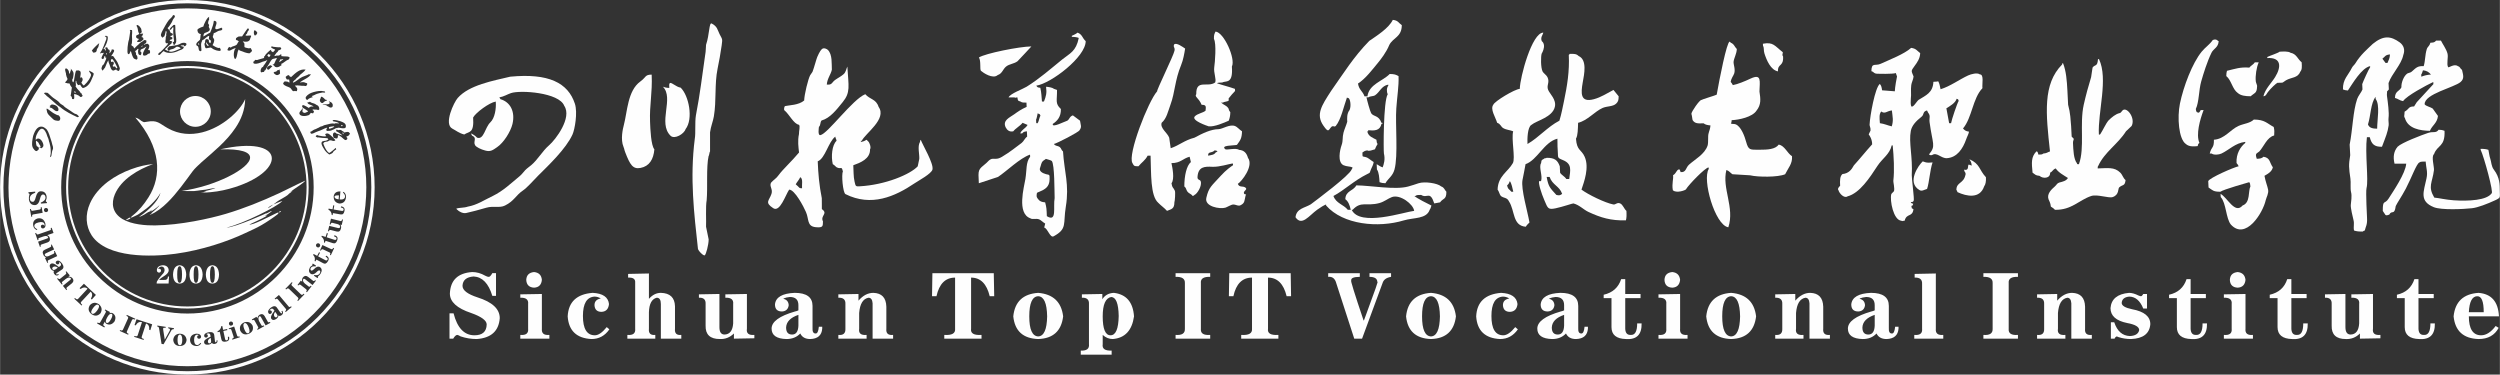
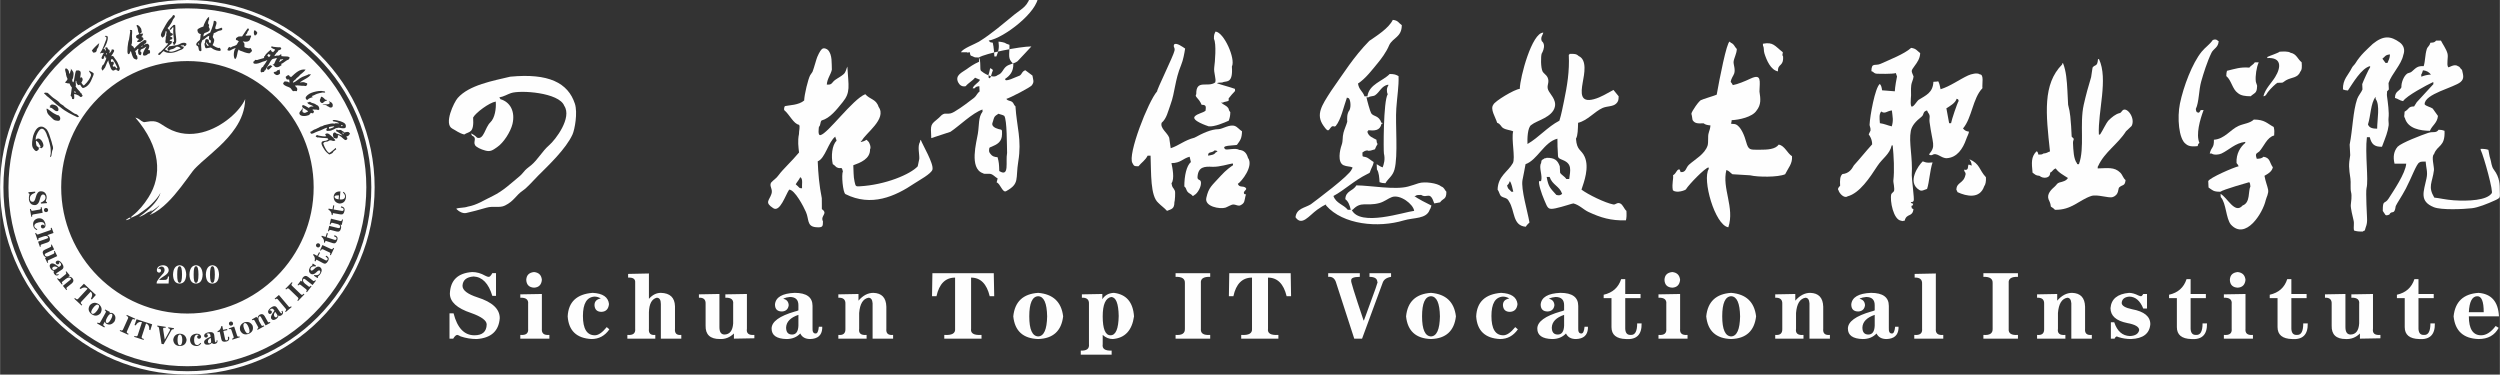
<svg xmlns="http://www.w3.org/2000/svg" xml:space="preserve" width="400mm" height="59.935mm" version="1.1" style="shape-rendering:geometricPrecision; text-rendering:geometricPrecision; image-rendering:optimizeQuality; fill-rule:evenodd; clip-rule:evenodd" viewBox="0 0 40000 5994">
  <rect x="0" y="0" width="40000" height="5994" fill="#333333" stroke="none" />
  <defs>
    <style type="text/css">
   
    .fil0 {fill:#FEFEFE}
    .fil1 {fill:#FEFEFE;fill-rule:nonzero}
   
  </style>
  </defs>
  <g id="图层_x0020_1">
    <g id="_2310962734848">
      <g>
-         <path class="fil0" d="M11296 717c-5,34 -1,99 -14,162 -52,352 -79,610 -148,966 -19,112 -2,284 -18,375 -81,630 -11,1198 51,1766 12,32 74,101 107,101 23,-17 62,-166 64,-255 -14,-68 -28,-136 -42,-204 5,-88 -9,-325 10,-424 18,-203 -9,-529 31,-708 10,-5 13,-67 23,-73 0,-102 0,-204 0,-305 12,-95 48,-177 61,-255 43,-254 9,-515 59,-761 24,-118 49,-251 66,-375 14,-111 13,-91 -34,-182 -34,-67 -33,-121 -126,-169 -42,-22 -34,176 -90,341zm-1054 589c-201,147 -205,480 -261,693 -16,60 -57,231 -5,353 14,33 11,46 28,88 75,194 120,271 244,247 141,-27 208,-138 221,-298 -53,-58 -65,-321 -69,-441 -10,-275 39,-455 26,-754 -110,0 -85,40 -184,112zm466 101c-44,-1 -75,-9 -102,-19 182,184 -86,580 122,784 65,64 219,-32 240,-105 127,-163 54,-537 -79,-665 -71,-8 -158,-100 -175,-69 -13,20 -5,34 -6,74z" />
        <path class="fil0" d="M19289 1771c-41,36 -132,46 -173,92 -58,66 201,151 221,158 91,13 255,-60 323,-90 15,-45 24,-72 25,-136 -31,-33 -19,-50 -35,-68 -31,-42 -76,-50 -113,-85 10,0 20,0 31,0 20,-18 71,-13 92,-34 -1,-11 -1,-22 -2,-33 29,-39 70,-85 103,-119 0,-12 -1,-23 -2,-34 -79,-29 -206,-61 -286,-89 13,-19 81,-4 97,-19 60,-20 160,19 140,-249 63,-123 -127,-549 -262,-560 -18,41 -27,48 -25,119 42,70 16,383 5,451 -13,91 38,194 14,245 -119,86 -307,-59 -302,187 -33,44 39,55 86,170 68,0 73,19 63,94zm-880 720c11,286 -5,643 123,754 43,45 98,82 140,129 70,-28 118,-31 118,-136 8,-15 19,-167 7,-187 -24,-56 -42,-37 -53,-119 53,-69 13,-255 -1,-322 149,0 182,-75 291,-102 7,28 14,57 20,85 -70,59 -105,221 -105,390 35,27 24,49 51,85 23,30 59,33 82,68 28,-11 14,-1 30,-17 42,-16 126,-147 98,-221 -10,-26 -54,-15 -50,-67 11,-162 108,-169 239,-162 111,5 269,-47 320,-53 13,-1 8,18 9,28 -31,19 -116,81 -191,164 -155,171 -197,187 -236,358 -32,141 217,183 305,157 24,-7 98,-51 122,-51 47,-1 61,23 110,17 1,-2 58,-20 71,-68 15,-53 18,-110 30,-102 -11,-18 -25,-6 -32,-17 -28,-44 59,-64 24,-97 -45,-38 -100,3 -126,-63 60,-37 259,-286 162,-417 -20,-72 -60,-122 -143,-127 -47,-36 -197,6 -218,-9 -86,-69 133,-57 185,-71 58,-78 78,-108 81,-217 -38,-23 -75,-71 -114,-85 -87,-31 -198,50 -262,51 -120,1 -255,66 -384,136 -161,41 -246,124 -381,169 -8,-56 -16,-113 -24,-169 -30,-80 -149,-151 -121,-238 80,-68 101,-181 141,-289 75,-204 68,-386 171,-636 34,-82 51,-185 64,-263 -43,-28 -135,-97 -175,-68 -22,47 16,46 5,102 -16,81 -287,629 -278,650 -142,158 -478,1018 -395,1149 26,49 26,49 96,51 49,-61 109,-95 147,-170 16,0 32,0 47,0zm1026 -85c33,6 29,3 47,17 -10,0 -20,15 -30,15 -26,42 -68,41 -122,53 -4,-74 55,-34 105,-85z" />
        <path class="fil0" d="M27368 2007c-10,104 -39,98 -37,203 0,46 -1,97 -9,120 -47,138 -197,216 -296,304 -57,51 -44,127 -135,120 -19,-47 -14,-54 -48,-34 -30,33 -33,60 -74,85 11,52 -22,135 -3,238 56,56 209,-1 211,-15 39,-69 309,-349 361,-349 0,5 3,19 3,24 -109,167 98,900 313,934 105,-316 -106,-624 -31,-917 47,15 66,50 97,68 94,6 188,11 282,17 123,30 447,33 561,-17 49,-101 119,-168 110,-288 -78,-51 -116,-167 -212,-187 -56,77 -178,83 -311,83 -148,-1 -173,11 -211,-126 -23,-87 -80,-243 -166,-280 -35,-14 -56,2 -79,-17 13,-18 10,-14 13,-50 116,-5 331,-49 398,-153 77,-97 65,-186 47,-306 5,-169 37,-289 -141,-207 -93,44 -208,91 -285,105 -11,-21 -18,-35 -34,-51 9,-62 42,-95 56,-135 22,-67 -14,-146 -10,-187 6,-60 47,-121 52,-204 -38,-38 -42,-80 -98,-102 -15,-18 1,-1 -17,-17 -47,8 -162,593 -207,849 -30,15 -233,74 -245,85 -30,-2 -160,187 -160,221 11,32 15,94 20,102 37,56 86,54 175,50 26,23 68,30 110,34zm1080 -865c-6,-130 92,-70 82,-238 -19,-32 -8,-21 -4,-68 -131,-102 -152,-168 -319,-136 1,12 1,23 2,34 20,31 7,72 22,119 35,112 102,268 217,289z" />
-         <path class="fil0" d="M15662 920c37,53 11,194 33,213 32,29 189,138 268,68 73,-24 82,-94 134,-136 53,-43 125,-42 183,-85 8,-6 221,-236 222,-237 -184,0 -743,112 -840,177zm761 722c1,23 2,46 3,68 -89,39 -148,82 -199,119 -73,52 -191,97 -136,210 22,43 61,76 121,62 42,-53 107,-83 149,-136 26,11 53,23 80,34 -31,56 -96,75 -118,136 10,0 20,0 31,0 22,-26 31,-28 76,-34 2,28 3,56 4,85 -38,26 -54,75 -88,101 -61,48 -221,168 -286,204 -163,112 -157,-19 -277,116 -137,114 -134,98 -122,325 102,-34 204,-68 307,-101 146,-98 347,-299 512,-357 1,11 1,23 2,34 -71,91 -52,211 -76,356 -21,131 -141,550 79,629 36,25 91,-3 141,17 29,11 64,50 97,67 -11,43 -4,22 -16,64 57,14 93,170 151,140 222,-122 149,-194 195,-475 58,-353 -25,-553 -45,-883 -26,-18 -28,-51 -50,-68 -38,-29 -67,-12 -96,-51 50,-11 397,-189 410,-220 40,-56 19,-78 8,-153 -38,-28 -76,-57 -114,-85 -55,18 -51,60 -89,85 -45,13 -253,123 -232,51 71,-47 132,-113 129,-238 -97,-89 -59,-136 -62,-305 -16,-6 -32,-12 -48,-17 -28,-23 -85,-30 -127,-34 14,103 -1,152 -34,237 -11,0 -21,0 -32,0 -6,-70 -8,-140 -26,-220 -49,-8 -40,-3 -65,-34 240,-38 792,-461 791,-713 -55,-47 -53,-109 -131,-136 -22,22 -64,37 -91,51 0,6 0,11 0,17 49,0 81,5 111,17 -43,216 -142,246 -264,344 -184,149 -366,310 -571,437 -64,39 -262,110 -288,170 32,0 63,0 94,0 25,14 2,2 47,0 11,60 2,49 50,67 23,18 52,17 95,17zm180 170c27,22 29,-1 44,39 -24,37 -33,155 -68,114 -1,-17 -1,-34 -2,-51 12,-20 19,-78 26,-102zm130 730c22,8 77,19 96,34 45,64 41,477 45,594 -27,139 43,393 -125,289 -4,-118 -5,-136 -27,-221 -55,-5 -85,-15 -112,-51 -23,-28 -26,-42 -24,-64 3,-47 4,-38 42,-54 90,-38 163,-77 165,-199 2,-85 -2,-69 -57,-83 -62,-17 -116,-52 -95,-102 16,-40 17,-84 47,-109 12,-13 34,-21 45,-34z" />
+         <path class="fil0" d="M15662 920c37,53 11,194 33,213 32,29 189,138 268,68 73,-24 82,-94 134,-136 53,-43 125,-42 183,-85 8,-6 221,-236 222,-237 -184,0 -743,112 -840,177zc1,23 2,46 3,68 -89,39 -148,82 -199,119 -73,52 -191,97 -136,210 22,43 61,76 121,62 42,-53 107,-83 149,-136 26,11 53,23 80,34 -31,56 -96,75 -118,136 10,0 20,0 31,0 22,-26 31,-28 76,-34 2,28 3,56 4,85 -38,26 -54,75 -88,101 -61,48 -221,168 -286,204 -163,112 -157,-19 -277,116 -137,114 -134,98 -122,325 102,-34 204,-68 307,-101 146,-98 347,-299 512,-357 1,11 1,23 2,34 -71,91 -52,211 -76,356 -21,131 -141,550 79,629 36,25 91,-3 141,17 29,11 64,50 97,67 -11,43 -4,22 -16,64 57,14 93,170 151,140 222,-122 149,-194 195,-475 58,-353 -25,-553 -45,-883 -26,-18 -28,-51 -50,-68 -38,-29 -67,-12 -96,-51 50,-11 397,-189 410,-220 40,-56 19,-78 8,-153 -38,-28 -76,-57 -114,-85 -55,18 -51,60 -89,85 -45,13 -253,123 -232,51 71,-47 132,-113 129,-238 -97,-89 -59,-136 -62,-305 -16,-6 -32,-12 -48,-17 -28,-23 -85,-30 -127,-34 14,103 -1,152 -34,237 -11,0 -21,0 -32,0 -6,-70 -8,-140 -26,-220 -49,-8 -40,-3 -65,-34 240,-38 792,-461 791,-713 -55,-47 -53,-109 -131,-136 -22,22 -64,37 -91,51 0,6 0,11 0,17 49,0 81,5 111,17 -43,216 -142,246 -264,344 -184,149 -366,310 -571,437 -64,39 -262,110 -288,170 32,0 63,0 94,0 25,14 2,2 47,0 11,60 2,49 50,67 23,18 52,17 95,17zm180 170c27,22 29,-1 44,39 -24,37 -33,155 -68,114 -1,-17 -1,-34 -2,-51 12,-20 19,-78 26,-102zm130 730c22,8 77,19 96,34 45,64 41,477 45,594 -27,139 43,393 -125,289 -4,-118 -5,-136 -27,-221 -55,-5 -85,-15 -112,-51 -23,-28 -26,-42 -24,-64 3,-47 4,-38 42,-54 90,-38 163,-77 165,-199 2,-85 -2,-69 -57,-83 -62,-17 -116,-52 -95,-102 16,-40 17,-84 47,-109 12,-13 34,-21 45,-34z" />
        <path class="fil0" d="M35406 640c-50,73 -124,120 -178,187 -149,183 -291,554 -348,832 -45,220 -20,566 95,645 52,47 129,40 189,34 10,-41 4,-29 28,-51 -59,-136 9,-374 67,-526 -15,0 -31,0 -46,0 -21,38 -26,52 -61,34 -15,-19 -11,-15 -18,-51 53,-109 47,-303 87,-442 34,-120 94,-314 164,-458 34,-70 109,-80 115,-187 -20,0 -28,-42 -94,-17zm1070 187c-29,24 -158,64 -198,85 0,6 0,11 0,17 227,-14 226,142 125,305 -57,93 -159,188 -187,306 38,0 50,-37 72,-67 45,-60 133,-141 152,-148 121,-4 60,6 137,-40 88,-51 188,-35 227,-135 31,-35 29,-79 24,-153 -66,-52 -81,-135 -179,-153 -34,-26 -117,-19 -173,-17zm-397 170c-23,37 -63,51 -89,85 -143,-12 -229,20 -357,51 -7,27 -11,40 -11,84 83,68 96,210 185,272 49,42 121,51 206,51 53,-52 99,-42 101,-153 7,-20 -16,-54 -20,-85 -10,-85 11,-227 47,-305 -20,0 -41,0 -62,0zm-655 1239c2,143 -39,103 -67,221 10,0 21,0 31,0 36,27 115,19 156,0 122,-57 220,-168 381,-187 0,6 1,11 1,17 -75,59 -149,171 -140,322 16,16 23,30 34,51 -82,18 -465,185 -487,238 1,34 3,68 5,102 64,43 75,69 190,68 38,-34 460,-153 461,-153 15,20 14,28 19,68 -39,73 3,259 -125,305 -124,146 -245,-131 -353,-186 1,17 2,34 3,51 89,98 82,344 163,441 234,254 510,-181 557,-391 10,-45 50,-108 38,-169 -8,-48 -43,-132 -58,-221 54,-32 117,-63 134,-136 -56,-76 -39,-151 -149,-169 -27,26 -56,31 -108,33 -33,-92 0,-82 41,-118 71,-77 123,-228 237,-255 3,-68 6,-74 -7,-136 -109,-58 -142,-118 -318,-119 -64,61 -157,63 -245,102 -133,60 -223,209 -394,221z" />
        <path class="fil0" d="M32803 2763c46,-22 38,-49 90,-68 21,33 54,61 90,86 36,25 74,47 105,67 -27,46 -80,58 -135,72 -41,11 -43,36 -74,63 -60,51 -130,122 -102,204 12,34 31,53 38,119 23,14 47,30 65,51 268,6 385,-156 581,-221 98,-32 278,40 344,17 104,-36 82,-133 102,-153 53,-51 93,-16 103,-119 -40,-31 -48,-83 -84,-118 -95,-96 -207,-71 -362,-68 -1,-7 1,-39 8,-39 103,-225 316,-350 445,-555 30,-29 60,-57 90,-85 64,-121 -68,-303 -138,-255 -21,14 -27,43 -54,49 -60,12 -127,66 -182,122 -27,28 -90,158 -126,213 -11,16 -19,7 -24,7 -18,-364 153,-888 2,-1206 -6,0 -11,0 -16,0 -9,130 -50,80 -87,136 -8,51 -15,102 -23,153 -41,132 -85,294 -118,441 -69,307 19,691 -77,951 -19,0 -31,5 -32,-15 -53,-66 -58,-210 -63,-325 -2,-32 15,-53 12,-67l-33 -34c-3,-57 -6,-114 -9,-170 -8,-93 -11,-206 -48,-340 -4,-73 -7,-147 -11,-220 -9,-174 -21,-317 -69,-442 -6,0 -11,0 -16,0 0,6 1,12 1,17 -314,316 -261,788 -195,1392 -47,15 -44,28 -107,34 -19,17 -38,16 -78,17 -14,-54 -18,-49 -33,-51 -85,90 -77,178 -61,340 44,28 41,44 112,51 52,48 174,44 169,-51z" />
        <path class="fil0" d="M8199 1982c46,-200 -38,-351 -194,-395 0,-11 -15,-18 -15,-29 70,-12 127,-49 184,-68 149,-52 772,-10 853,203 128,191 -138,541 -242,631 -113,98 -177,227 -288,320 -34,29 -61,45 -93,77 -26,27 -56,69 -85,93 -143,118 -269,241 -436,322 -149,71 -250,143 -398,170 -67,23 -132,13 -187,33 5,0 13,18 18,18 26,27 88,63 143,51 85,-19 191,-46 324,-85 110,-32 208,9 295,-34 148,-73 172,-162 284,-238 76,-52 156,-148 246,-239 171,-170 447,-431 551,-660 36,-79 85,-349 38,-493 -110,-334 -420,-491 -1035,-432 -274,66 -656,132 -840,341 -60,68 -227,417 -86,490 60,31 109,74 191,94 78,-54 159,-10 142,-272 41,-77 259,-239 362,-255 9,114 -15,265 -87,333 -87,83 -102,282 -212,245 -24,-27 -62,-54 -97,-68 1,11 14,22 15,34 89,38 16,90 49,152 17,33 94,69 165,88 83,23 120,-7 188,-54 104,-70 216,-245 247,-373z" />
        <path class="fil0" d="M31512 2548c21,38 29,38 37,102 -16,-6 -32,-12 -48,-17 -23,15 7,91 -58,85 -16,-18 -15,17 -15,17 23,27 28,50 19,67 -30,139 -144,110 -144,238 16,19 6,3 17,34 150,70 358,110 427,-91 25,-35 32,-83 29,-147 -111,-117 -93,-214 -264,-288zm-747 34c-69,62 -259,336 -55,458 39,27 77,-4 124,-17 36,-107 45,-300 88,-424 -87,7 -91,7 -157,-17zm-447 -1121c-68,-5 -136,-11 -204,-16 -6,-48 -13,-76 -36,-102 -77,59 -158,514 -164,653 -2,17 21,54 15,94 -2,8 -29,52 -28,67 11,2 56,77 54,153 -103,113 -189,223 -292,336 -37,70 -86,130 -183,139 -41,35 -42,101 -37,187 -21,22 -47,51 -28,68 17,63 97,137 146,102 195,-52 355,-297 480,-489 78,-119 194,-183 227,-326 6,0 11,0 16,0 17,173 30,398 10,568 -2,17 24,121 11,162 -2,9 -41,38 -44,51 -25,100 34,415 162,424 20,11 5,2 52,0 32,-127 126,-51 141,-186 -41,-22 -19,2 -33,-51 38,-20 12,8 29,-34 0,0 -60,-17 -30,-28 19,0 30,-3 38,-22 13,-26 -34,-359 -31,-409 17,-290 -51,-527 -15,-708 17,-85 80,-154 170,-225 47,-36 15,-83 89,-102 6,11 12,23 17,34 45,57 15,79 24,153 48,358 105,377 -7,514 -2,12 29,21 49,12 77,-50 143,57 236,51 161,-11 254,-149 308,-303 13,-40 39,-82 45,-121 -51,-8 -68,-20 -96,-51 146,-175 154,-482 311,-645 -9,-66 29,-221 -42,-221 -41,-31 -139,-5 -187,17 -143,66 -285,173 -441,221 -12,-56 -16,-88 -38,-128 -23,10 -41,4 -77,9 -7,176 -124,218 -235,288 -30,19 -92,138 -120,102 -9,-18 -10,-83 -6,-119 10,-73 -4,-139 7,-220 6,-44 31,-82 37,-136 -38,-95 -45,-84 15,-167 42,-58 87,-117 91,-207 -52,-38 -63,-73 -145,-84 -107,98 -347,190 -486,254 -90,42 -148,-29 -150,119 49,14 28,35 92,41 1,1 253,7 299,-11 1,11 18,44 19,55 -3,6 -35,181 -35,237zm-47 306c11,108 28,155 -2,255 -66,-15 -117,-41 -190,-51 -7,-93 -13,-142 21,-187 63,45 87,-8 171,-17zm1036 -187c41,20 12,-8 33,34 -25,39 -114,305 -122,357 -11,0 -21,0 -31,0 -15,-79 -29,-159 -44,-238 51,-32 146,-85 164,-153z" />
        <path class="fil0" d="M21799 2440c32,-19 27,-25 77,-34 30,19 77,-5 123,-17 13,-36 26,-57 43,-85 -15,-20 -14,-28 -19,-68 -56,-32 -130,-51 -147,-135 5,0 10,0 15,0 0,-6 0,-12 -1,-17 103,9 190,8 214,-102 7,-7 25,4 14,-17 -5,0 -10,0 -15,0 -43,-124 -126,-95 -164,-153 -16,-24 -69,-215 -75,-254 10,0 21,0 31,0 25,-22 78,-14 107,-34 76,-52 101,-150 210,-170 1,6 1,11 1,17 -27,29 -30,99 -9,136 -72,111 -69,916 -61,950 23,96 -2,170 -20,221 -43,-13 -59,-32 -96,-51 2,28 3,56 4,85 32,42 38,134 42,203 27,11 50,16 94,17 42,-77 115,-110 145,-220 60,-217 11,-728 29,-978 14,-200 42,-356 36,-516 -43,-24 -68,-34 -142,-34 -109,114 -330,162 -356,357 -16,0 -32,0 -47,0 -29,-85 -88,-101 -104,-204 123,-80 232,-226 326,-340 36,-44 128,-161 175,-278 63,-121 198,-124 200,-316 -55,-38 -57,-76 -144,-85 -66,135 -254,252 -376,336 -252,256 -418,528 -612,802 -151,234 -247,375 -123,554 89,129 80,64 134,15 37,-18 32,14 64,-9 86,-105 128,-315 180,-458 5,3 9,13 14,11 34,-12 59,121 27,192 -45,55 -40,137 -37,187 -13,49 -47,123 -60,175 -21,78 -4,124 -30,198 -29,80 -70,277 31,323 50,22 101,17 143,34 -9,31 -1,15 -14,34 -35,97 -559,486 -653,557 -98,60 -229,65 -245,207 101,149 215,-25 348,-121 55,-40 109,-72 141,-83 0,6 1,11 1,17 270,307 832,362 1245,237 158,-47 360,-19 412,-169 10,-12 17,-29 28,-68 -55,-26 -231,-115 -273,-153 5,0 11,0 16,0 20,-18 50,-17 93,-17 96,63 141,-75 209,136 31,-6 62,-11 93,-17 47,-69 103,-40 101,-170 -35,-36 -29,-64 -83,-85 -58,-52 -263,-83 -361,-51 -45,15 -117,39 -169,53 -212,57 -596,-17 -828,-19 -50,93 -171,84 -176,221 49,37 70,95 87,170 -16,0 -32,0 -47,0 -69,-86 -188,-101 -230,-221 171,-91 330,-246 536,-348 67,-33 36,-17 67,-84 13,-29 36,-70 41,-111 -63,-38 -84,-70 -135,-81 -57,-12 -41,-1 -45,-72zm828 934c-152,15 -867,261 -1000,-17 5,0 11,0 16,0 133,-145 221,-53 424,-107 84,-22 142,-75 205,-97 131,-46 340,112 355,221z" />
        <path class="fil0" d="M24317 1422c-81,4 -404,198 -424,254 -53,70 34,198 62,289 57,19 57,61 97,85 49,29 114,31 159,51 -32,125 38,431 -5,509 -79,141 -238,205 -244,424 22,27 30,76 52,102 49,38 99,21 129,85 99,149 54,391 270,407 15,-26 38,-48 59,-68 -31,-178 -138,-534 -112,-679 14,-80 37,-174 49,-254 191,-67 295,-354 510,-408 3,56 -1,114 4,167 13,142 -19,133 85,176 148,61 118,160 100,302 -16,0 -31,0 -47,0 -24,-41 -81,-66 -99,-101 -1,-34 -3,-68 -5,-102 -35,-98 -83,-137 -210,-136 -20,17 -19,-7 -45,17 -38,23 -36,11 -44,68 -42,65 29,204 -1,288 -10,0 -21,0 -31,0 -13,39 35,193 85,308 55,129 57,152 179,127 118,-25 279,-82 285,-78 97,25 159,98 240,136 198,92 358,141 600,135 11,-37 12,-92 8,-152 -37,-30 -55,-99 -100,-119 -48,-22 -74,23 -108,17 -135,-26 -409,-161 -511,-238 41,-123 128,-352 51,-526 -52,-118 -126,-95 -139,-289 31,-53 30,-155 34,-254 152,-37 261,-179 393,-238 72,-31 162,-19 215,-68 32,-32 40,-51 41,-118 -28,-34 -55,-68 -83,-102 -104,53 -193,116 -316,149 -218,57 -206,-99 -176,-268 24,-135 74,-362 -66,-424 -34,-35 -74,-36 -142,-34 -13,18 1,1 -15,17 13,263 -26,494 -78,745 -21,98 -39,199 -72,307 -194,101 -329,269 -511,373 -4,-77 0,-270 62,-305 87,-73 335,-119 376,-289 28,-116 -82,-209 -107,-271 -31,-75 30,-119 -11,-204 -16,-34 -62,-61 -77,-89 -33,-62 -30,-246 -16,-288 -17,28 91,-128 2,-200 -26,-62 17,-97 24,-136 -181,0 -372,711 -376,900zm-159 1476c28,37 43,119 55,170 -10,0 -21,0 -31,0 -33,-45 -52,-30 -68,-102 25,-20 31,-35 44,-68zm837 204c-31,25 -50,28 -93,17 -101,-112 -127,-129 -155,-288 16,0 32,0 47,0 47,134 156,142 201,271z" />
        <path class="fil0" d="M37967 701c-89,86 -195,173 -280,313 -16,26 -46,47 -59,78 -53,109 -145,177 -139,339 26,10 38,14 79,17 75,-111 217,-359 355,-390 0,5 0,11 1,17 -21,25 -117,238 -127,271 2,28 3,57 4,85 -16,44 -68,102 -85,153 -68,199 -71,481 -120,730 3,56 6,113 9,169 -27,156 -22,203 3,374 10,64 -5,157 11,220 15,53 0,159 -5,204 -4,44 32,196 43,238 17,65 -4,108 9,169 36,14 86,18 141,17 17,-15 2,-6 31,-17 17,-72 42,-88 36,-203 0,0 -23,-421 -8,-475 35,-132 -27,-560 6,-815 11,0 36,0 46,0 25,104 69,157 195,153 62,-165 92,-231 107,-343 4,-32 -7,-76 -2,-116 12,-88 -11,-252 -25,-354 -4,-28 4,-55 0,-70l30 -34c-2,-34 -4,-68 -5,-102 51,-149 205,-294 236,-448 33,-88 4,-158 -57,-203 -142,-102 -257,-117 -430,23zm69 1358c-52,-1 -124,-3 -147,-68 46,-144 41,-334 121,-441 1,11 1,22 2,34 73,95 24,331 24,475zm205 -1188c-3,65 -21,89 -40,136 -10,0 -21,0 -31,0 -17,-23 -34,-46 -50,-68 46,-34 42,-61 121,-68zm260 1748c-11,155 -208,442 -283,560 -62,97 -93,6 -92,196 47,60 29,87 104,59 41,-80 82,20 103,-136 24,-53 93,-150 162,-280 93,-178 169,-396 216,-418 19,-17 61,-14 101,-15 7,108 37,163 13,272 -45,211 -118,362 117,458 121,49 474,32 610,17 95,-10 249,-71 367,-125 101,-47 79,-46 79,-159 0,-90 1,-208 -94,-332 -44,-57 -40,-128 -59,-180 -13,-35 -18,-86 -29,-138 -32,-12 -73,-17 -125,-16 0,5 0,11 1,16 50,98 214,696 175,696 -77,111 -364,127 -607,111 -127,-9 -238,-37 -310,-43 -107,-181 -31,-235 -5,-441 4,-56 -46,-220 1,-255 54,-152 179,-110 168,-373 -27,-11 -50,-16 -94,-17 -45,61 -85,23 -169,51 -100,33 -425,157 -488,221 -58,69 -77,156 -49,271 62,0 125,0 187,0zm478 -1969c-25,29 -39,31 -92,34 -11,52 -45,62 -57,102 -30,98 -22,181 -49,272 -101,-5 -122,27 -193,89 -20,18 -58,20 -72,31 -55,40 -96,145 -92,219 -33,68 -102,57 -103,170 48,12 75,42 130,51 55,-85 375,-256 483,-306 1,11 2,23 2,34 -89,96 -177,193 -266,289 -15,22 -29,45 -43,68 -96,0 -74,40 -152,84 -1,65 -16,76 5,102 48,171 249,202 400,204 38,-91 117,-122 129,-238 -28,-39 -56,-79 -84,-118 -28,-22 -111,-39 -129,-68 -8,-166 476,-270 575,-357 66,-57 39,-117 23,-194 -34,-22 -23,-46 -67,-60 -57,-44 -147,31 -155,17 -30,-53 7,-159 -11,-221 -20,-71 -73,-142 -104,-204 -26,0 -52,0 -78,0zm-210 475c54,5 93,25 128,68 -59,3 -110,16 -154,34 -1,-11 -1,-22 -2,-34 13,-16 20,-46 28,-68z" />
        <path class="fil0" d="M12866 1608c-88,76 -241,74 -303,89 -18,5 -20,49 -17,64 88,74 149,220 238,236 21,28 -3,97 -1,148 -24,111 -8,211 1,295 -118,142 -261,271 -324,359 -45,63 -78,72 -125,125 -29,59 33,101 8,178 -37,110 -114,136 28,229 108,71 197,-213 255,-297 89,0 232,273 268,357 52,117 13,229 156,244 125,12 113,-20 117,-92 -48,-94 88,-123 -18,-197 3,-62 -3,-114 -1,-176 -41,-201 -58,-399 -65,-589 119,-44 170,-312 281,-395 1,22 19,45 20,67 -72,65 -90,251 -60,374 25,11 47,42 64,51 73,36 76,-31 98,68 -26,40 -1,339 41,360 413,206 790,40 1107,-174 62,-42 270,-153 285,-220 22,-96 -160,-396 -187,-475 -14,18 -5,2 -13,34 -43,71 -6,198 -11,271 -2,23 -21,87 -25,119 -118,128 -518,298 -932,320 -64,4 -62,-4 -79,-77 -19,-82 -14,-170 -20,-260 111,-40 272,-101 268,-255 22,-34 -13,-110 -22,-119 -12,-15 -20,-18 -33,-34 -33,17 -42,27 -91,34 -1,-5 -1,-11 -1,-17 5,0 10,0 15,0 52,-117 408,-349 269,-543 -40,-128 -141,-118 -213,-203 -202,80 -603,636 -719,655 -44,7 -25,-111 -23,-132 31,-28 16,-71 42,-102 137,-38 239,-172 336,-291 132,-160 95,-255 77,-572 -16,29 -22,87 -57,119 -44,40 -95,63 -140,96 -49,36 -47,74 -109,74 -8,0 -15,0 -23,0 7,-99 63,-158 81,-238 -5,-100 10,-240 -62,-316 -16,-17 -68,-43 -98,-14 -38,37 -65,108 -73,124 -12,25 -52,176 -77,240 -2,4 -36,52 -36,52 -34,60 -95,314 -97,406zm-63 1227c49,24 23,122 29,178 -54,0 -36,-11 -101,-64 19,-36 55,-73 72,-114z" />
        <path class="fil1" d="M7191 5419l0 -405 65 0c60,234 171,351 334,351 127,0 193,-57 196,-173 0,-63 -83,-125 -250,-184 -226,-75 -339,-179 -339,-310 8,-214 127,-329 357,-345 72,0 141,20 209,59 23,12 41,18 53,18 16,4 36,-16 60,-59l59 0 0 363 -59 0c-60,-199 -159,-302 -298,-310 -115,8 -175,58 -179,149 0,72 80,133 239,185 238,75 357,186 357,333 -16,207 -139,318 -369,334 -88,0 -173,-14 -256,-42 -28,-16 -46,-24 -54,-24 -20,0 -42,20 -66,60l-59 0zm1598 0l-465 0 0 -60c91,8 133,-25 125,-101l0 -393c8,-71 -34,-105 -125,-101l0 -54 345 -6 0 554c-7,76 32,109 120,101l0 60zm-370 -941c4,-76 46,-117 125,-125 76,8 118,49 125,125 -7,79 -49,121 -125,125 -79,-4 -121,-46 -125,-125zm1288 756l42 36c-71,103 -167,155 -286,155 -238,-12 -365,-133 -381,-363 12,-231 145,-356 399,-376 163,8 250,68 262,179 -8,79 -47,121 -119,125 -71,0 -109,-36 -113,-107 0,-60 34,-95 101,-107 -32,-20 -65,-30 -101,-30 -123,8 -185,111 -185,310 0,206 64,309 191,309 55,0 119,-43 190,-131zm866 185l0 -554c0,-67 -22,-101 -66,-101 -79,20 -121,97 -125,232l0 262c-8,76 26,109 102,101l0 60 -447 0 0 -60c91,8 133,-25 125,-101l0 -738c4,-56 -34,-82 -113,-78l0 -59 333 -7 0 406c56,-64 119,-96 191,-96 147,4 222,76 226,215l0 357c-8,76 26,109 101,101l0 60 -327 0zm937 -715l0 530c0,80 27,119 83,119 83,-3 129,-63 137,-178l0 -310c8,-71 -34,-105 -125,-101l0 -54 345 -6 0 554c-12,76 28,109 119,101l0 54 -327 6 0 -83c-64,63 -139,93 -226,89 -155,0 -231,-72 -227,-214l0 -346c4,-71 -32,-105 -107,-101l0 -54 328 -6zm1490 191l0 351c-4,60 12,90 48,90 28,3 46,-32 53,-108l54 0 0 30c-8,107 -71,163 -191,167 -79,0 -132,-30 -160,-89 -56,59 -129,89 -221,89 -159,-4 -238,-60 -238,-167 0,-111 125,-202 375,-274 20,-4 38,-10 54,-18l0 -83c0,-87 -46,-131 -137,-131 -40,4 -74,12 -101,24l0 6c51,12 79,45 83,101 -8,63 -44,97 -107,101 -76,0 -113,-38 -113,-113 11,-115 117,-177 315,-185 191,0 286,70 286,209zm-226 316l0 -173c-127,43 -193,111 -197,202 0,76 32,113 96,113 63,0 97,-47 101,-142zm1091 208l-452 0 0 -60c79,8 117,-25 113,-101l0 -393c4,-71 -34,-105 -113,-101l0 -54 322 -6 0 107c71,-83 150,-125 238,-125 135,4 204,78 208,221l0 351c-8,76 28,109 108,101l0 60 -328 0 0 -566c-4,-59 -26,-89 -66,-89 -87,16 -137,97 -149,244l0 250c-11,76 28,109 119,101l0 60zm1053 -1048l982 0 7 369 -72 0c-48,-199 -147,-298 -298,-298l0 816c-12,76 44,109 167,101l0 60 -596 0 0 -60c124,8 181,-25 173,-101l0 -816c-155,0 -254,99 -298,298l-71 0 6 -369zm1836 691c-4,-211 -51,-318 -143,-322 -95,4 -143,111 -143,322 0,210 48,317 143,321 92,-4 139,-111 143,-321zm256 0c-28,234 -161,355 -399,363 -242,-8 -375,-129 -399,-363 24,-235 157,-360 399,-376 238,20 371,145 399,376zm300 -298l0 -54 327 -6 0 84c40,-64 101,-98 185,-102 199,24 306,149 322,376 -32,226 -145,347 -340,363 -59,0 -113,-22 -161,-66l0 149c-12,72 36,106 143,102l0 65 -494 0 0 -65c95,4 139,-30 131,-102l0 -643c4,-71 -34,-105 -113,-101zm333 298c0,202 42,303 125,303 84,0 127,-103 131,-309 -4,-199 -43,-300 -119,-304 -91,16 -137,119 -137,310zm1720 357l-554 0 0 -60c103,8 153,-25 149,-101l0 -726c4,-72 -46,-106 -149,-102l0 -59 554 0 0 59c-108,-4 -157,30 -149,102l0 726c-8,76 41,109 149,101l0 60zm305 -1048l983 0 6 369 -71 0c-48,-199 -148,-298 -298,-298l0 816c-12,76 43,109 166,101l0 60 -595 0 0 -60c123,8 180,-25 173,-101l0 -816c-155,0 -255,99 -298,298l-72 0 6 -369zm1583 59l0 -59 506 0 0 59c-99,0 -145,20 -137,60 -16,-12 50,200 197,637l6 0c8,-20 19,-52 35,-95 143,-385 203,-558 179,-519 0,-55 -42,-83 -125,-83l0 -59 345 0 0 59c-75,12 -121,46 -137,102l-327 887 -125 0 -286 -882c-20,-79 -64,-115 -131,-107zm1788 632c-4,-211 -51,-318 -143,-322 -95,4 -143,111 -143,322 0,210 48,317 143,321 92,-4 139,-111 143,-321zm256 0c-28,234 -160,355 -399,363 -242,-8 -375,-129 -399,-363 24,-235 157,-360 399,-376 239,20 371,145 399,376zm949 172l42 36c-72,103 -167,155 -286,155 -238,-12 -366,-133 -381,-363 11,-231 145,-356 399,-376 162,8 250,68 262,179 -8,79 -48,121 -120,125 -71,0 -109,-36 -113,-107 0,-60 34,-95 102,-107 -32,-20 -66,-30 -102,-30 -123,8 -184,111 -184,310 0,206 63,309 190,309 56,0 119,-43 191,-131zm1008 -339l0 351c-4,60 12,90 48,90 28,3 46,-32 53,-108l54 0 0 30c-8,107 -71,163 -191,167 -79,0 -132,-30 -160,-89 -56,59 -129,89 -221,89 -159,-4 -238,-60 -238,-167 0,-111 125,-202 375,-274 20,-4 38,-10 54,-18l0 -83c0,-87 -46,-131 -137,-131 -40,4 -74,12 -101,24l0 6c51,12 79,45 83,101 -8,63 -44,97 -107,101 -76,0 -113,-38 -113,-113 11,-115 117,-177 315,-185 191,0 286,70 286,209zm-226 316l0 -173c-127,43 -193,111 -197,202 0,76 32,113 96,113 63,0 97,-47 101,-142zm978 -745l0 238 245 0 0 66 -245 0 0 464c-4,88 26,129 90,125 67,4 101,-57 101,-184l71 0c4,178 -79,262 -250,250 -155,-4 -232,-68 -232,-191l0 -464 -125 0 0 -54c143,-32 236,-115 280,-250l65 0zm997 953l-465 0 0 -60c91,8 133,-25 125,-101l0 -393c8,-71 -34,-105 -125,-101l0 -54 346 -6 0 554c-8,76 31,109 119,101l0 60zm-369 -941c3,-76 45,-117 125,-125 75,8 117,49 125,125 -8,79 -50,121 -125,125 -80,-4 -122,-46 -125,-125zm1210 584c-4,-211 -51,-318 -143,-322 -95,4 -143,111 -143,322 0,210 48,317 143,321 92,-4 139,-111 143,-321zm256 0c-28,234 -160,355 -399,363 -242,-8 -375,-129 -399,-363 24,-235 157,-360 399,-376 239,20 371,145 399,376zm758 357l-452 0 0 -60c79,8 117,-25 113,-101l0 -393c4,-71 -34,-105 -113,-101l0 -54 321 -6 0 107c72,-83 151,-125 239,-125 135,4 204,78 208,221l0 351c-8,76 28,109 107,101l0 60 -327 0 0 -566c-4,-59 -26,-89 -66,-89 -87,16 -137,97 -149,244l0 250c-12,76 28,109 119,101l0 60zm1366 -524l0 351c-4,60 12,90 48,90 28,3 45,-32 53,-108l54 0 0 30c-8,107 -72,163 -191,167 -79,0 -133,-30 -161,-89 -55,59 -128,89 -220,89 -159,-4 -238,-60 -238,-167 0,-111 125,-202 375,-274 20,-4 38,-10 54,-18l0 -83c0,-87 -46,-131 -137,-131 -40,4 -74,12 -102,24l0 6c52,12 80,45 84,101 -8,63 -44,97 -107,101 -76,0 -113,-38 -113,-113 11,-115 117,-177 315,-185 191,0 286,70 286,209zm-226 316l0 -173c-127,43 -193,111 -197,202 0,76 32,113 95,113 64,0 98,-47 102,-142zm1097 148l0 60 -464 0 0 -60c91,8 133,-25 125,-101l0 -715c4,-71 -36,-105 -119,-101l0 -59 339 -7 0 882c-8,76 32,109 119,101zm1195 60l-553 0 0 -60c103,8 152,-25 148,-101l0 -726c4,-72 -45,-106 -148,-102l0 -59 553 0 0 59c-107,-4 -156,30 -148,102l0 726c-8,76 41,109 148,101l0 60zm759 0l-453 0 0 -60c80,8 117,-25 113,-101l0 -393c4,-71 -33,-105 -113,-101l0 -54 322 -6 0 107c71,-83 151,-125 238,-125 135,4 204,78 208,221l0 351c-8,76 28,109 108,101l0 60 -328 0 0 -566c-4,-59 -26,-89 -65,-89 -88,16 -137,97 -149,244l0 250c-12,76 27,109 119,101l0 60zm728 0l0 -262 54 0c47,143 131,216 250,220 87,-4 137,-36 149,-95 0,-52 -64,-90 -191,-113 -179,-36 -268,-116 -268,-239 12,-146 111,-228 298,-244 43,0 93,14 149,42 19,8 33,12 41,12 8,0 16,-6 24,-18 4,-4 8,-10 12,-18l60 0 0 233 -60 0c-51,-127 -127,-191 -226,-191 -76,8 -115,42 -119,101 0,44 55,78 166,101 195,36 292,116 292,239 -12,151 -115,230 -309,238 -68,0 -133,-10 -197,-30 -16,-8 -26,-12 -30,-12 -16,4 -27,16 -36,36l-59 0zm1276 -953l0 238 244 0 0 66 -244 0 0 464c-4,88 26,129 90,125 67,4 101,-57 101,-184l71 0c4,178 -79,262 -250,250 -155,-4 -232,-68 -232,-191l0 -464 -125 0 0 -54c143,-32 236,-115 280,-250l65 0zm997 953l-465 0 0 -60c91,8 133,-25 125,-101l0 -393c8,-71 -34,-105 -125,-101l0 -54 346 -6 0 554c-8,76 31,109 119,101l0 60zm-369 -941c3,-76 45,-117 125,-125 75,8 117,49 125,125 -8,79 -50,121 -125,125 -80,-4 -122,-46 -125,-125zm984 -12l0 238 244 0 0 66 -244 0 0 464c-4,88 26,129 89,125 68,4 101,-57 101,-184l72 0c4,178 -79,262 -250,250 -155,-4 -233,-68 -233,-191l0 -464 -125 0 0 -54c143,-32 237,-115 280,-250l66 0zm865 238l0 530c0,80 28,119 84,119 83,-3 129,-63 136,-178l0 -310c9,-71 -33,-105 -125,-101l0 -54 346 -6 0 554c-12,76 28,109 119,101l0 54 -328 6 0 -83c-63,63 -139,93 -226,89 -155,0 -230,-72 -226,-214l0 -346c4,-71 -32,-105 -107,-101l0 -54 327 -6zm1169 -238l0 238 244 0 0 66 -244 0 0 464c-4,88 26,129 90,125 67,4 101,-57 101,-184l71 0c4,178 -79,262 -250,250 -155,-4 -232,-68 -232,-191l0 -464 -125 0 0 -54c143,-32 236,-115 280,-250l65 0zm1288 596l-482 0c0,202 66,303 197,303 79,0 157,-49 232,-149l48 30c-64,119 -171,179 -322,179 -242,-8 -375,-129 -399,-363 24,-235 157,-360 399,-376 206,16 315,141 327,376zm-482 -66l238 0c0,-175 -35,-260 -107,-256 -79,4 -123,89 -131,256z" />
      </g>
      <g>
-         <path class="fil0" d="M2997 1056c1072,0 1940,869 1940,1941 0,1072 -868,1940 -1940,1940 -1072,0 -1941,-868 -1941,-1940 0,-1072 869,-1941 1941,-1941zm0 33c1053,0 1907,854 1907,1908 0,1053 -854,1907 -1907,1907 -1054,0 -1908,-854 -1908,-1907 0,-1054 854,-1908 1908,-1908z" />
        <path class="fil0" d="M2997 134c1577,0 2863,1286 2863,2863 0,1577 -1286,2863 -2863,2863 -1577,0 -2863,-1286 -2863,-2863 0,-1577 1286,-2863 2863,-2863zm-2544 2942l108 -10 1 18c-61,21 -89,53 -86,97 3,34 20,50 51,48 17,-1 31,-25 43,-71 15,-62 40,-94 75,-97 57,-3 91,26 100,87 2,19 -2,38 -11,57 -2,6 -3,11 -3,14 -1,5 5,10 17,15l2 16 -97 8 -2 -16c52,-20 77,-49 76,-86 -5,-31 -19,-45 -44,-44 -19,1 -34,24 -44,67 -14,66 -41,100 -80,103 -56,1 -88,-29 -98,-90 -2,-23 0,-47 6,-69 3,-8 5,-13 5,-15 -1,-6 -7,-11 -18,-16l-1 -16zm46 393l-22 -122 16 -3c2,25 13,34 32,28l104 -18c19,-1 26,-14 21,-37l14 -3 17 91 -145 25c-21,2 -28,14 -22,37l-15 2zm230 -141c20,-2 33,7 39,27 2,21 -7,34 -27,39 -21,2 -34,-7 -39,-27 -2,-21 7,-34 27,-39zm-134 340l-7 13c-31,-12 -50,-34 -57,-65 -12,-63 12,-103 71,-121 61,-11 102,16 122,81 8,43 -2,69 -31,79 -21,3 -34,-5 -39,-23 -5,-19 2,-31 21,-36 15,-4 27,3 34,20 3,-10 4,-19 1,-29 -9,-31 -40,-41 -91,-29 -54,12 -77,35 -70,68 4,15 19,29 46,42zm13 199l140 -49c17,-5 24,-14 20,-25 -12,-18 -35,-22 -70,-11l-66 23c-20,4 -25,16 -17,34l-15 5 -39 -113 15 -5c6,24 19,31 37,23l187 -65c14,-3 17,-15 9,-35l16 -5 30 84 -102 35c21,9 34,22 40,40 12,37 1,63 -34,76l-91 31c-19,5 -25,16 -16,34l-15 6 -29 -83zm257 124l-129 60c-19,9 -26,20 -19,34 10,19 30,24 58,13l76 -35c18,-7 21,-21 10,-42l13 -6 40 83 -134 62c-20,6 -23,19 -11,41l-13 6 -38 -79 20 -9c-23,-9 -39,-24 -47,-45 -18,-38 -9,-64 26,-79l84 -39c17,-7 22,-20 12,-38l13 -6 39 79zm125 322l-78 52c-14,8 -18,16 -13,24 3,7 14,6 32,-4l8 12 -7 4c-25,15 -47,9 -65,-17 -12,-17 -14,-34 -5,-49 -21,-3 -39,-15 -52,-35 -23,-36 -23,-62 1,-78 25,-17 64,-3 117,42 4,4 8,7 12,9l18 -12c20,-13 22,-30 9,-50 -7,-8 -14,-15 -21,-19l-1 1c5,13 2,24 -10,34 -15,7 -28,4 -38,-9 -12,-17 -9,-31 8,-42 27,-15 57,-1 88,42 28,42 27,74 -3,95zm-104 -3l38 -26c-29,-22 -54,-26 -74,-13 -17,11 -21,24 -11,38 9,14 25,14 47,1zm103 244l-77 -94 13 -10c12,18 25,20 40,7l82 -66c15,-12 16,-25 2,-41l11 -9 55 66 -22 18c29,1 51,10 66,28 22,29 18,56 -11,81l-73 59c-17,11 -18,24 -3,39l-12 10 -55 -68 117 -95c12,-11 14,-20 8,-29 -18,-15 -43,-12 -76,11l-52 42c-18,10 -18,24 -1,41l-12 10zm352 -14l192 179 -66 74 -14 -13c27,-48 26,-85 -4,-113l-149 160c-16,12 -11,29 14,50l-10 12 -117 -109 11 -12c23,24 40,28 52,12l149 -160c-30,-28 -68,-27 -113,4l-14 -13 69 -71zm210 431c33,-45 41,-76 22,-91 -21,-15 -49,0 -83,45 -34,45 -41,76 -21,92 20,14 48,-1 82,-46zm55 42c-44,45 -91,50 -144,13 -50,-41 -59,-88 -26,-142 42,-46 91,-51 145,-16 48,43 56,91 25,145zm68 -48l7 -13 78 41 -11 20c17,-10 36,-10 56,0 44,31 52,75 27,130 -37,48 -79,62 -127,40 -14,-7 -23,-19 -29,-36l-19 35c-12,15 -6,29 20,42l-8 16 -116 -64 8 -16c22,14 37,11 44,-6l84 -151c10,-16 5,-29 -14,-38zm40 113c-27,47 -30,76 -11,87 20,11 44,-8 71,-56 25,-47 29,-75 12,-86 -24,-8 -48,10 -72,55zm335 278l-135 -61 6 -14c24,13 40,10 47,-9l80 -177c8,-17 0,-31 -26,-41l7 -15 135 61 -6 14c-26,-12 -42,-10 -48,9l-79 177c-10,18 -2,31 25,41l-6 15zm134 -248l250 81 -29 94 -18 -6c4,-54 -13,-88 -51,-100l-68 208c-9,18 2,31 34,39l-5 15 -151 -49 5 -15c31,12 48,8 52,-12l68 -207c-40,-13 -73,4 -101,51l-18 -6 32 -93zm331 117l2 -16 134 21 -2 16c-27,-4 -40,-1 -39,10 -4,-4 5,55 25,176l2 1c3,-5 7,-13 13,-24 54,-96 77,-139 69,-130 2,-14 -7,-23 -29,-27l2 -15 91 14 -2 16c-21,0 -34,7 -41,21l-123 220 -33 -5 -39 -245c-2,-21 -12,-33 -30,-33zm401 214c-1,-56 -14,-85 -38,-86 -25,1 -38,30 -38,86 0,57 13,85 38,86 24,-1 37,-29 38,-86zm69 0c-8,63 -43,95 -107,98 -65,-3 -100,-35 -107,-98 7,-62 42,-96 107,-100 64,5 99,39 107,100zm222 47l11 9c-19,28 -44,42 -76,42 -64,-4 -98,-36 -102,-98 3,-61 39,-95 107,-100 43,2 66,18 70,48 -2,21 -13,32 -32,33 -19,0 -29,-9 -31,-28 0,-16 10,-26 28,-29 -9,-5 -18,-8 -28,-8 -32,2 -49,30 -49,83 0,55 17,83 51,83 15,0 32,-12 51,-35zm220 -125l11 93c1,16 6,24 16,23 7,0 11,-10 11,-31l14 -1 1 8c1,28 -14,45 -45,50 -21,3 -37,-4 -46,-18 -13,17 -31,27 -56,30 -42,5 -65,-8 -68,-36 -4,-30 26,-58 90,-85 6,-2 10,-4 14,-7l-3 -22c-3,-23 -16,-33 -40,-30 -11,2 -19,6 -26,10l0 1c14,2 22,10 25,24 0,17 -8,28 -25,31 -20,2 -31,-7 -34,-27 0,-31 26,-50 78,-59 51,-6 78,9 83,46zm-50 91l-6 -46c-32,16 -47,36 -45,61 2,20 12,29 29,27 17,-3 24,-16 22,-42zm179 -236l13 62 64 -13 4 17 -64 14 26 121c3,23 13,33 30,28 18,-3 23,-21 16,-54l19 -4c11,47 -6,73 -52,79 -40,8 -64,-4 -71,-37l-26 -121 -33 7 -3 -14c36,-16 56,-43 60,-81l17 -4zm280 181l-119 38 -5 -15c24,-6 32,-18 24,-36l-33 -100c-4,-19 -17,-24 -40,-16l-4 -13 87 -30 46 141c4,20 17,25 39,16l5 15zm-172 -209c-5,-20 2,-34 21,-42 20,-4 34,3 42,21 5,21 -2,35 -21,42 -21,6 -35,-1 -42,-21zm314 50c-21,-52 -43,-75 -66,-67 -23,10 -25,42 -5,94 20,53 42,75 67,67 22,-10 24,-41 4,-94zm64 -25c16,61 -6,104 -64,129 -62,21 -106,4 -135,-52 -16,-61 5,-105 64,-132 61,-18 106,0 135,55zm185 7l-106 58 -8 -14c20,-8 24,-21 13,-38l-51 -92c-8,-17 -21,-20 -39,-9l-7 -13 74 -43 14 25c6,-28 19,-48 40,-60 32,-16 58,-8 77,25l46 82c7,19 20,22 38,10l8 14 -77 42 -74 -132c-8,-14 -17,-18 -26,-13 -19,15 -20,41 -4,77l33 58c7,20 20,22 41,9l8 14zm203 -297l54 77c8,13 16,17 24,12 7,-4 5,-14 -5,-32l12 -8 5 6c14,25 9,47 -16,66 -18,12 -34,14 -49,5 -3,22 -15,40 -35,54 -35,23 -61,23 -78,0 -17,-25 -3,-64 40,-118 4,-4 7,-8 9,-12l-12 -18c-14,-19 -30,-22 -50,-8 -9,7 -15,14 -19,21l1 1c13,-5 24,-2 34,9 8,16 5,28 -8,39 -17,12 -31,9 -42,-7 -15,-27 -2,-57 40,-89 42,-29 74,-29 95,2zm-1 104l-27 -38c-21,29 -25,54 -12,74 12,17 25,20 39,10 14,-9 14,-25 0,-46zm227 -127l10 13 -95 80 -10 -13c20,-14 22,-28 8,-42l-123 -146c-12,-16 -25,-16 -42,-1l-10 -12 68 -59 152 180c11,17 25,17 42,0zm214 -190l-102 106 -12 -11c21,-18 23,-34 8,-47l-140 -135c-13,-14 -28,-11 -47,9l-11 -11 103 -106 11 11c-21,20 -23,36 -8,47l140 135c13,16 29,13 47,-9l11 11zm114 -129l-74 95 -13 -10c15,-15 14,-28 -3,-40l-82 -65c-15,-12 -28,-10 -40,7l-12 -8 52 -69 23 17c-6,-28 -2,-52 12,-70 24,-28 50,-31 81,-8l74 58c15,14 28,12 39,-6l13 10 -54 69 -119 -93c-14,-9 -23,-10 -30,-1 -11,21 -2,45 27,71l53 41c14,15 27,13 41,-8l12 10zm96 -131l-58 -38 8 -12c38,10 67,2 85,-24 12,-20 12,-36 1,-47 -12,-8 -30,1 -53,26 -34,35 -65,43 -93,25 -31,-24 -35,-58 -11,-102 6,-10 16,-19 31,-27 4,-4 7,-6 8,-8 2,-2 1,-4 0,-8 0,-1 -1,-3 -2,-5l8 -13 52 33 -8 14c-36,-7 -61,0 -76,23 -9,18 -7,32 5,41 10,7 26,-1 47,-22 37,-39 69,-49 96,-31 32,24 35,59 9,104 -10,15 -22,28 -36,40 -4,2 -6,4 -7,5 -1,4 0,8 3,13l-9 13zm-62 -386l56 30 30 -58 16 8 -31 58 110 58c20,12 34,10 41,-5 9,-16 -1,-31 -31,-47l9 -17c43,21 52,51 27,90 -20,36 -45,47 -74,31l-109 -58 -16 29 -13 -6c11,-38 3,-71 -24,-98l9 -15zm327 -91l-53 112 -14 -6c12,-22 8,-36 -11,-42l-95 -45c-17,-10 -30,-3 -39,19l-13 -6 38 -84 134 62c17,11 30,5 38,-17l15 7zm-270 -17c-18,-10 -24,-24 -17,-45 11,-17 26,-22 45,-16 18,11 24,26 16,45 -10,19 -25,24 -44,16zm73 -184l61 19 20 -62 17 6 -20 62 118 38c22,8 35,4 39,-12 7,-17 -6,-31 -38,-41l5 -18c46,13 61,41 43,84 -13,39 -36,53 -67,43l-118 -38 -11 32 -13 -5c3,-39 -10,-69 -41,-92l5 -16zm119 -158l137 34c21,5 33,0 37,-14 4,-22 -9,-38 -38,-47l-80 -20c-18,-7 -30,2 -35,26l-14 -4 21 -90 144 36c19,8 30,0 34,-24l14 3 -20 86 -21 -6c12,21 15,42 8,65 -10,40 -33,55 -70,45l-90 -23c-18,-5 -29,2 -33,21l-14 -3 20 -85zm-10 -276l63 11 11 -64 17 3 -11 64 122 21c23,6 36,0 38,-17 4,-18 -11,-30 -44,-36l3 -18c47,7 65,33 54,77 -8,41 -28,58 -61,52l-122 -21 -6 33 -14 -3c-2,-39 -19,-67 -53,-85l3 -17zm189 -275l-11 129c53,5 82,-11 85,-45 2,-22 -9,-44 -34,-66l9 -12c30,20 43,50 40,90 -8,64 -43,97 -106,98 -62,-12 -92,-50 -91,-115 9,-55 45,-81 108,-79zm-29 127l6 -63c-47,-4 -71,3 -71,22 -1,22 21,35 65,41zm71 -1233c-22,-9 -47,-21 -78,-26 -6,-1 -12,-5 -18,-5 -24,-2 -44,-13 -70,-1 1,6 1,8 5,15 25,5 80,12 98,34 -1,0 -2,1 -3,1 -6,-2 -51,-3 -57,-3 -5,2 -9,5 -14,7 -9,0 -23,-5 -33,-4 -40,2 -87,21 -133,29 -9,5 -18,9 -27,14 -29,5 -36,10 -62,26 -10,6 -27,9 -36,17 -8,6 -27,10 -34,13 -8,2 -30,19 -36,24 -9,7 -19,6 -28,13 2,7 6,15 11,25 4,2 1,0 6,4 13,-2 18,1 37,-8 0,0 68,-33 78,-34 26,-3 91,-43 137,-55 1,2 3,6 4,8 -15,12 -20,23 -7,44 33,-1 47,0 67,-5 6,-2 12,-7 19,-9 16,-4 41,-19 57,-28 4,-3 9,-3 11,-5l9 3c5,-3 11,-6 16,-8 30,-1 69,15 97,9 18,0 27,-10 29,-23 3,-31 -5,-52 -45,-72zm-4837 278c-28,-26 -58,-24 -76,0 -2,-1 -5,1 -6,0 3,-13 1,-27 3,-39 3,-31 56,-140 95,-136 40,-6 75,72 82,99 7,29 23,51 29,79 2,9 3,15 5,24 3,7 7,16 8,23 8,36 18,70 19,107 0,33 4,57 -3,86 -1,14 -8,25 -9,37 1,-1 4,-1 4,-2 7,-2 17,-10 19,-21 4,-17 7,-39 11,-66 3,-23 17,-37 16,-56 0,-33 -12,-45 -16,-72 -2,-18 -12,-41 -19,-65 -14,-45 -35,-118 -63,-157 -10,-13 -49,-45 -75,-49 -61,-9 -109,33 -146,149 -10,55 -28,129 -8,180 6,17 48,78 71,58 9,-8 19,-13 28,-26 -2,-19 11,-29 -32,-49 -9,-14 -18,-67 -13,-87 18,8 41,26 46,44 7,23 37,43 23,60 -6,2 -13,6 -18,11 2,1 4,0 6,1 13,-13 16,4 28,4 7,0 18,-11 26,-22 10,-13 8,-22 6,-39 -4,-24 -23,-60 -41,-76zm98 -697c5,4 15,10 24,18 49,43 86,73 135,119 15,14 43,28 55,39 89,75 182,117 274,161 6,1 21,-3 24,-9 0,-6 -20,-27 -33,-36 -12,-4 -23,-8 -35,-12 -13,-9 -50,-30 -64,-43 -29,-22 -81,-49 -105,-73 0,-2 -9,-9 -9,-11 -16,-10 -31,-20 -47,-30 -13,-11 -23,-25 -33,-35 -35,-32 -78,-51 -111,-83 -16,-16 -34,-33 -52,-48 -15,-13 -12,-11 -30,-11 -14,-1 -22,-6 -37,6 -7,5 24,23 44,48zm1 241c5,50 55,83 83,113 8,8 30,32 53,35 7,0 8,2 16,3 36,6 52,5 59,-19 8,-27 -4,-49 -27,-67 -13,4 -54,-20 -73,-30 -43,-25 -66,-51 -113,-78 -9,20 -1,19 2,43zm55 -72c-4,8 -8,13 -12,17 44,-15 81,70 130,53 15,-5 14,-41 4,-52 -14,-37 -77,-61 -108,-50 -7,12 -28,18 -25,24 2,5 5,4 11,8zm275 -443c-6,22 -29,41 -37,51 -2,3 2,10 4,11 20,1 44,15 59,7 6,1 9,15 14,22 7,20 20,33 29,45 -4,36 -12,73 -13,94 -1,15 -5,21 -7,34 1,13 15,12 19,26 5,22 -4,35 26,32 24,-3 9,-57 10,-77 13,-11 61,13 75,21 19,11 24,33 47,18 20,-14 15,-17 9,-29 -16,-8 1,-29 -22,-27 -6,-10 -12,-17 -17,-27 -26,-25 -48,-53 -68,-81 14,-21 -5,-68 4,-94 2,3 7,4 9,8 -4,18 11,49 28,63 5,-1 11,1 15,0 14,-3 8,-14 21,-2 0,10 33,52 42,50 82,-20 122,-92 149,-163 6,-14 26,-57 22,-69 -6,-17 -63,-40 -75,-48 0,4 0,1 1,6 1,16 19,31 25,43 2,3 6,16 8,21 -5,34 -49,109 -109,163 -9,9 -10,7 -20,-2 -10,-10 -18,-24 -28,-37 13,-19 31,-48 16,-71 -1,-8 -13,-15 -15,-15 -4,-1 -5,-1 -9,-1 -3,6 -4,9 -10,16 -1,-1 -1,-2 -2,-2 1,-1 2,-2 2,-2 -3,-25 28,-103 -12,-116 -19,-14 -33,0 -52,-4 -23,37 -29,170 -45,188 -6,6 -14,-14 -16,-17 2,-9 -5,-13 -4,-21 17,-23 19,-55 23,-86 4,-40 -11,-50 -45,-95 0,6 5,15 3,25 -3,11 -8,21 -12,31 -4,12 1,17 -9,25 -1,1 -2,2 -3,3 -9,-16 -6,-32 -11,-46 -11,-15 -22,-38 -41,-40 -4,-1 -14,2 -16,10 -2,10 1,24 1,27 1,6 10,33 12,46 0,1 0,12 0,12 1,14 16,60 25,74zm111 193c9,-2 15,16 22,24 -9,6 -7,2 -22,2 -1,-8 1,-17 0,-26zm277 -646c10,5 18,30 23,31 8,0 42,0 49,-19 10,-13 5,-25 10,-37 5,-13 16,-20 22,-34 1,-2 15,-62 15,-62 -29,20 -109,100 -119,121zm183 31c2,3 5,6 7,10 -11,16 -17,29 -22,41 -7,16 -22,36 -4,48 7,5 16,6 25,-3 2,-13 10,-25 12,-38 5,-2 11,-3 16,-4 0,12 -9,23 -8,35 2,-1 4,-3 5,-4 2,-6 3,-8 10,-14 2,5 5,9 8,13 -4,9 -3,18 -6,26 -5,15 -21,51 -28,64 -17,36 -27,15 -35,50 -12,33 -13,30 9,65 13,-17 27,-34 40,-51 15,-31 30,-85 52,-113 1,2 2,4 3,5 -4,22 10,39 18,65 8,23 25,103 67,91 7,0 14,-10 24,-13 5,-1 14,1 21,0 2,8 1,4 3,12 10,-4 29,17 36,5 25,-44 7,-47 -9,-97 -21,-62 -52,-84 -83,-135 -6,0 -9,-4 -14,-5 -8,0 -12,6 -20,3 7,-8 48,-74 47,-81 2,-13 -3,-14 -12,-25 -8,0 -17,0 -25,-1 -7,9 -3,16 -7,24 -6,7 -30,47 -33,33 7,-15 12,-32 0,-51 -23,-4 -21,-16 -36,-42 -3,1 -6,2 -9,3 -6,-1 -16,4 -23,8 11,15 13,25 15,42 -2,1 -4,2 -5,3 -7,-10 -14,-21 -23,-32 -9,4 -7,4 -14,2 35,-33 88,-161 66,-201 -13,-1 -18,-11 -33,-7 -1,6 -7,13 -10,18 1,1 1,2 2,3 7,-5 13,-8 19,-10 12,39 -2,55 -13,84 -17,44 -32,90 -54,133 -7,13 -33,46 -32,59 5,-4 10,-7 15,-11 6,0 1,1 8,-5 7,9 4,8 14,5 5,1 10,-3 16,-7zm44 6c6,1 4,-3 10,2 0,8 8,28 -1,25 -2,-2 -3,-5 -5,-7 1,-5 -3,-15 -4,-20zm83 102c4,-1 14,-6 18,-5 13,5 48,71 58,89 8,25 41,57 5,59 -11,-18 -12,-21 -23,-32 -9,6 -15,7 -23,5 -6,-2 -7,-4 -9,-8 -3,-8 -2,-6 2,-13 12,-16 20,-30 10,-50 -7,-14 -7,-11 -17,-7 -11,5 -23,5 -24,-5 0,-8 -4,-16 -1,-23 1,-3 3,-7 4,-10zm441 -318c-6,9 -22,17 -27,28 -8,16 43,12 47,11 17,-4 43,-28 54,-38 1,-9 1,-15 -2,-26 -7,-3 -6,-7 -9,-9 -8,-5 -16,-3 -25,-7 2,0 4,-1 6,-2 3,-5 12,-7 15,-12 -1,-2 -2,-4 -2,-6 3,-9 8,-20 13,-28 -1,-2 -1,-4 -2,-6 -16,1 -40,4 -56,5 1,-4 14,-6 16,-10 10,-8 30,-8 14,-53 5,-26 -49,-87 -74,-79 -2,9 -3,10 1,23 11,9 21,65 22,78 2,16 16,31 15,41 -18,24 -59,12 -46,54 -4,11 10,7 24,24 12,-5 14,-2 16,12zm-125 188c15,49 30,112 58,122 10,5 22,8 32,13 11,-10 19,-14 14,-33 1,-3 -4,-30 -7,-32 -7,-8 -10,-4 -16,-17 7,-16 -9,-46 -15,-56 27,-11 29,-26 48,-39 2,4 5,9 7,13 -10,16 -8,46 0,76 8,2 7,7 13,11 6,3 12,1 18,6 5,-4 3,-2 5,-5 7,-6 16,-35 7,-46 -3,-4 -10,1 -12,-8 -6,-29 11,-37 35,-45 21,-7 47,-28 56,-33 2,-1 2,3 3,4 -5,6 -17,23 -27,43 -20,41 -27,47 -26,79 1,27 48,16 63,5 4,-3 15,-16 20,-17 8,-4 12,-1 21,-5 0,-1 9,-8 9,-17 0,-11 -2,-21 1,-20 -3,-3 -5,1 -7,-1 -7,-5 8,-15 0,-18 -10,-4 -18,7 -26,-2 9,-11 33,-69 9,-84 -7,-12 -16,-17 -32,-12 -10,-3 -35,15 -40,14 -18,-6 22,-19 30,-26 7,-17 9,-24 5,-43 -8,-1 -17,-7 -25,-7 -17,1 -33,23 -45,28 -22,9 -43,30 -63,51 -27,19 -38,40 -61,57 -4,-9 -8,-18 -12,-27 -9,-12 -34,-16 -34,-33 12,-18 10,-39 12,-60 4,-41 -6,-72 1,-123 2,-17 0,-36 -1,-51 -9,-1 -29,-7 -35,1 -2,10 5,7 6,18 1,15 -22,130 -20,133 -18,37 -37,211 -16,228 7,6 7,6 20,2 6,-14 15,-25 18,-40 3,-2 6,-3 9,-4zm181 -89c7,-1 6,-1 10,0 -2,1 -3,4 -5,5 -3,9 -10,12 -20,18 -4,-13 9,-10 15,-23zm440 -88c6,-5 5,-6 14,-9 6,2 15,-4 23,-9 2,-7 4,-11 7,-16 -4,-3 -4,-5 -5,-12 -11,-3 -26,-4 -31,-18 1,0 2,-1 3,-1 0,-1 0,-2 0,-3 19,-2 36,-6 38,-27 2,-1 5,0 3,-4 -1,1 -2,1 -3,1 -10,-20 -26,-12 -34,-20 -4,-4 -17,-36 -19,-43 2,0 4,-1 6,-1 4,-5 15,-6 20,-11 13,-12 16,-31 37,-39 0,1 0,2 0,3 -5,6 -4,19 1,25 -12,23 4,167 6,173 6,16 2,30 0,40 -8,0 -12,-3 -19,-5 1,5 1,10 2,15 7,6 10,22 12,35 5,1 10,1 18,-1 7,-16 20,-25 24,-46 7,-41 -12,-131 -13,-176 -1,-36 2,-66 -3,-94 -8,-3 -13,-3 -27,0 -19,25 -60,42 -62,78 -3,1 -6,2 -8,2 -8,-14 -19,-14 -24,-32 22,-19 40,-50 56,-74 6,-10 21,-34 28,-57 10,-25 35,-31 32,-65 -11,-5 -12,-12 -29,-10 -10,27 -44,56 -65,76 -43,56 -70,112 -102,169 -24,48 -40,78 -13,105 19,19 16,8 26,-3 6,-5 6,1 12,-5 14,-22 18,-61 26,-89 1,0 2,2 2,1 7,-3 14,20 9,34 -7,11 -5,26 -3,35 -2,9 -7,24 -9,33 -2,15 2,23 -2,37 -4,16 -8,53 12,57 10,2 20,-1 28,0 -1,6 0,3 -2,7 -5,19 -97,110 -114,127 -18,14 -42,21 -43,47 22,22 41,-14 64,-36 10,-10 20,-18 25,-21 1,1 1,2 1,3 57,44 165,31 241,-9 30,-15 69,-18 76,-47 1,-3 2,-6 4,-14 -11,-2 -46,-11 -55,-16 1,0 2,0 3,0 4,-4 9,-6 17,-7 20,7 26,-20 43,15 6,-2 11,-4 17,-6 8,-15 19,-12 16,-35 -7,-5 -6,-10 -17,-12 -12,-7 -52,-4 -70,6 -8,4 -21,12 -31,16 -39,19 -114,22 -158,31 -8,19 -31,22 -29,47 10,5 15,14 19,27 -3,1 -6,1 -9,2 -14,-13 -37,-10 -48,-30 31,-24 59,-58 96,-85 12,-8 7,-4 11,-18 2,-5 6,-14 6,-21 -13,-4 -17,-9 -27,-9 -11,0 -8,1 -10,-11zm175 133c-29,9 -160,83 -191,38 1,0 2,0 3,0 23,-32 41,-19 79,-37 15,-7 26,-19 37,-26 24,-13 67,6 72,25zm362 -350c-16,0 -84,32 -89,42 -13,12 1,35 4,52 10,4 9,11 16,16 9,5 22,6 30,10 -10,22 -5,77 -15,91 -20,24 -52,34 -60,73 4,5 4,14 8,19 8,7 18,4 22,16 16,27 0,70 42,75 3,-5 8,-9 13,-12 -1,-32 -12,-96 -3,-122 5,-14 12,-30 17,-44 39,-11 67,-61 110,-69 -1,10 -3,20 -4,30 -1,25 -7,24 12,32 27,12 19,29 11,55 -3,0 -6,-1 -9,-1 -3,-7 -14,-12 -16,-19 0,-6 1,-12 1,-18 -4,-18 -12,-25 -37,-26 -4,3 -3,-1 -9,3 -8,4 -7,1 -10,12 -10,11 0,36 -9,51 -2,0 -4,0 -6,0 -3,6 2,34 8,55 8,24 7,28 32,24 24,-3 56,-12 57,-11 19,5 29,19 43,26 36,18 66,28 113,29 4,-6 5,-16 6,-27 -6,-6 -8,-18 -16,-22 -9,-4 -15,4 -21,2 -26,-5 -76,-32 -93,-46 11,-22 34,-62 24,-94 -7,-21 -22,-18 -19,-52 8,-9 10,-28 14,-45 30,-6 55,-30 83,-39 15,-5 32,-2 44,-11 7,-5 9,-8 11,-20 -5,-7 -9,-13 -14,-19 -21,8 -40,19 -65,24 -44,8 -38,-20 -27,-50 8,-23 24,-63 -1,-76 -6,-6 -14,-7 -27,-7 -3,3 0,0 -3,3 -5,47 -19,88 -36,132 -7,17 -13,35 -22,54 -41,17 -72,45 -110,62 1,-14 7,-48 20,-54 19,-12 69,-18 81,-48 9,-20 -10,-38 -13,-49 -4,-14 9,-21 4,-36 -3,-7 -11,-12 -13,-17 -5,-11 1,-44 5,-51 -4,5 21,-22 6,-36 -4,-11 6,-17 8,-24 -35,-1 -92,124 -98,157zm-72 262c5,7 5,21 6,30 -2,0 -4,0 -6,0 -5,-8 -9,-6 -10,-19 5,-3 7,-6 10,-11zm158 43c-7,4 -11,5 -19,2 -17,-21 -21,-24 -22,-52 3,0 6,0 9,0 5,24 26,27 32,50zm483 -72c-9,17 -14,15 -21,32 -3,8 -7,16 -10,20 -18,20 -51,25 -76,35 -14,5 -17,19 -33,13 -1,-9 1,-10 -7,-8 -8,4 -10,8 -20,10 -1,9 -13,21 -16,39 6,13 39,11 40,9 12,-9 82,-42 92,-39 -1,1 -1,3 -1,4 -32,22 -43,156 -5,172 41,-47 22,-109 56,-154 8,5 9,12 14,16 17,6 34,12 52,18 21,11 81,29 106,27 16,-15 34,-22 40,-43 -11,-12 -10,-34 -27,-42 -16,10 -39,4 -64,-3 -28,-8 -33,-7 -31,-32 2,-16 2,-45 -12,-55 -6,-4 -11,-3 -14,-7 4,-3 3,-2 6,-8 22,5 65,9 85,-5 21,-12 25,-27 30,-48 12,-28 26,-47 -13,-42 -20,2 -45,4 -61,2 0,-4 -1,-6 -2,-10 5,-10 14,-14 19,-20 9,-10 8,-25 11,-31 5,-10 17,-18 24,-32 -5,-8 -3,-15 -12,-22 -2,-4 0,0 -2,-4 -9,-1 -70,91 -96,131 -7,1 -49,0 -52,2 -5,-2 -43,22 -45,28 0,6 -3,16 -3,18 3,11 12,14 29,18 4,5 11,8 19,11zm261 -87c7,-22 22,-7 31,-36 -1,-6 0,-4 4,-11 -18,-24 -17,-36 -50,-40 -1,2 -2,4 -2,6 1,6 -4,12 -4,21 -1,21 1,50 21,60zm382 534c0,8 1,8 -4,18 -2,-2 -4,-4 -6,-6 -6,0 -8,14 -19,7 -1,-4 -4,1 -4,1 1,6 0,10 -4,12 -19,18 -36,3 -48,22 0,5 0,1 -1,7 19,24 51,49 83,25 8,-3 14,-9 20,-19 -8,-28 5,-40 -17,-67zm-132 -63c-18,3 -78,27 -56,64 4,7 14,6 23,8 17,-12 39,-40 58,-55 -15,-7 -16,-7 -25,-17zm36 -207c-11,-7 -22,-14 -33,-21 4,-8 5,-13 4,-19 -19,2 -79,62 -94,83 -3,2 -2,10 -7,15 -1,1 -11,5 -12,8 2,1 2,16 -6,27 -29,8 -55,16 -84,24 -14,7 -28,11 -46,4 -11,2 -17,11 -25,25 -6,1 -14,3 -12,7 -3,11 3,29 15,29 39,10 91,-12 132,-30 26,-10 52,-10 72,-28 1,1 2,1 3,2 -15,27 -35,62 -56,85 -2,3 -8,20 -14,26 -1,1 -11,1 -13,3 -14,13 -36,65 -15,78 2,4 1,1 9,5 18,-16 27,4 43,-15 -5,-7 -3,-2 0,-11 8,1 1,2 8,-2 0,0 -9,-8 -2,-7 3,2 5,2 9,0 4,-3 30,-57 35,-64 33,-42 45,-83 70,-107 11,-11 29,-15 52,-18 11,-1 11,-11 25,-7 0,2 0,4 0,7 2,12 -6,13 -12,24 -28,58 -20,66 -53,77 -1,1 3,5 7,6 19,-1 19,21 36,29 29,13 59,1 84,-18 6,-4 15,-8 20,-13 -8,-6 -10,-10 -12,-17 43,-12 76,-58 119,-68 5,-10 28,-30 15,-37 -4,-8 -23,-13 -34,-14 -31,-3 -66,0 -98,-7 3,-9 6,-15 6,-22 -5,-1 -7,-4 -14,-6 -19,25 -43,21 -70,21 -7,1 -29,13 -31,5 1,-4 7,-14 11,-18 10,-11 14,-22 24,-33 5,-6 13,-9 20,-17 3,-17 1,-16 19,-23 13,-5 27,-10 37,-23 -5,-10 -3,-16 -16,-25 -29,4 -79,-4 -110,-7 -20,-2 -23,-18 -38,4 7,7 2,8 12,15 0,0 43,24 53,25 -1,2 -2,9 -3,10 -1,1 -24,24 -30,33zm-39 41c-9,17 -11,26 -26,38 -10,-8 -16,-17 -27,-25 8,-15 12,-22 22,-26 6,12 16,7 31,13zm198 66c5,7 3,0 2,8 -8,4 -50,35 -57,42 -2,-1 -4,-2 -5,-3 5,-13 11,-26 16,-39 12,0 34,0 44,-8zm80 327c10,5 13,1 22,6 -2,7 -1,14 0,22 1,8 3,16 4,22 -10,1 -19,-5 -28,-11 -8,-5 -11,-2 -19,-4 -16,-3 -35,-6 -43,7 -4,6 -4,10 -13,18 1,5 2,10 2,15 34,39 73,38 109,60 17,10 31,44 43,50 19,11 30,-2 35,-1 15,2 15,11 31,2 -1,-10 6,-16 6,-25 2,-24 -17,-37 -38,-59 1,-1 6,-4 7,-3 46,-9 92,8 139,4 8,1 16,2 24,4 27,-4 35,-43 19,-47 -5,-2 -10,0 -14,-3 -10,-7 -27,-11 -42,-13 -8,-1 -35,4 -47,5 -4,0 -4,-2 -5,-3 51,-41 149,-73 175,-129 0,0 -1,-1 -2,-2 -20,13 -18,2 -31,2 -8,5 -17,9 -25,13 -25,9 -54,20 -80,31 -53,23 -97,77 -148,91 -2,-3 -5,-4 -2,-6 3,-15 23,-31 39,-44 4,-4 10,-4 11,-6l1 -8c8,-7 15,-13 23,-20 13,-11 29,-23 43,-43 10,-8 20,-17 31,-25 24,-20 43,-37 54,-57 0,-1 -1,-2 -2,-2 -1,0 -1,1 -2,2 -87,-11 -149,47 -228,121 -8,-5 -9,-4 -19,-12 -5,-1 -7,-4 -12,-9 5,-8 4,-8 2,-10 -24,-3 -36,8 -57,27 2,10 -1,11 8,22 0,12 16,29 29,18zm585 192c-17,0 -33,-6 -50,-7 -46,-3 -119,13 -168,33 -38,16 -87,55 -84,79 0,13 11,24 19,32 7,-3 5,-2 11,-1 13,-23 57,-37 87,-44 -2,-2 -4,-4 -6,-7 -8,1 -11,2 -13,-5 1,-4 1,-3 6,-8 23,-3 51,-24 76,-32 23,-7 59,-18 89,-22 15,-2 26,8 43,-2 -3,-3 3,-9 -10,-16zm109 177c-8,-2 -30,-17 -38,-20 -1,0 -2,1 -3,1 31,32 8,48 -29,50 -21,1 -48,-5 -70,3 5,6 12,4 20,4 14,1 38,5 41,8 16,17 7,9 23,16 19,7 29,24 49,20 9,1 16,-4 26,-12 -1,-16 10,-26 0,-43 0,-7 -12,-19 -19,-27zm-76 -41c-9,0 -16,-4 -24,-5 -16,-22 -32,-32 -53,-47 -5,1 -7,2 -14,7 1,19 -19,35 -17,55 0,11 8,23 19,35 14,3 19,11 35,0 4,-1 6,-8 10,-12 12,-10 36,-21 52,-24 -3,-3 -5,-6 -8,-9zm-268 29c-21,15 -20,5 -41,12 1,2 3,4 4,5 0,8 12,19 20,23 24,12 53,16 76,37 -1,1 -2,2 -3,2 -18,-5 -44,-4 -65,12 -1,4 -2,7 -4,11 -13,-11 -86,-50 -97,-48 -5,3 -9,7 -14,11 1,14 -1,18 14,35 10,2 81,52 81,52 -1,5 -2,5 -8,10 -15,2 -38,27 -61,13 -37,-4 -12,-50 -17,-71 -2,1 -5,3 -7,5 -4,23 -41,47 -45,69 -8,60 91,57 129,43 8,-3 22,-4 30,-12 6,-6 14,-20 25,-31 12,5 24,11 37,6 5,-16 18,-21 7,-39 -8,-1 -12,-5 -19,-13 10,-14 12,-8 23,-6 20,3 49,-5 68,9 10,-6 12,-6 19,-14 -5,-22 0,-33 -23,-59 -17,-4 -29,-17 -46,-26 -25,-14 -59,-12 -83,-36zm312 435c-5,-9 -11,-21 -3,-30 28,-2 60,-16 85,-9 -2,0 -4,1 -5,2 -9,19 -53,27 -77,37zm217 -47c-11,4 -17,3 -27,3 0,-2 -1,-4 -2,-5 2,-5 4,-9 6,-14 10,6 14,3 23,16zm-267 165c-27,9 -93,-5 -120,-10 -22,-4 -10,-15 -41,-2 -6,12 -12,11 0,22 17,1 4,15 32,8 11,0 34,5 62,8 38,4 82,2 90,8 4,3 8,10 12,17 -18,8 -24,17 -44,21 -40,6 -72,4 -66,51 3,24 39,83 55,105 10,16 35,38 55,54 17,14 15,11 34,3 15,-6 35,-14 46,-39 6,-11 18,-15 25,-22 4,-5 12,-9 20,-15 -1,-6 -4,-13 -9,-22 -1,0 -2,1 -3,1 -11,15 -95,84 -99,78 -26,-6 -55,-54 -75,-96 -11,-23 -17,-43 -22,-56 20,-31 36,-22 73,-31 9,-3 32,-23 42,-18 31,-1 35,23 78,3 -1,-5 -2,-9 -6,-17 -14,-3 -12,-13 -24,-25 -15,-15 -66,-62 -83,-68 -17,-6 -33,-3 -50,10 6,11 12,21 18,32zm373 -54c-7,-2 -9,-4 -14,-13 -10,2 -15,-4 -23,-3 -19,2 -32,9 -50,10 -8,-17 -16,-18 -33,-26 -5,-3 -8,-9 -12,-11 -11,-6 -33,-6 -45,0 -14,-1 -19,-14 -38,-6 3,9 0,16 4,25 19,4 78,47 96,62 -1,1 -3,2 -5,3 -25,-9 -49,-17 -73,-26 -5,-1 -10,-2 -16,-3 -9,-16 -13,-9 -28,-20 -11,5 -14,3 -16,8 -24,20 -11,57 3,83 19,0 31,11 52,5 4,-7 8,-15 12,-22 1,-7 -4,-22 -1,-27 27,-13 90,63 113,74 16,7 23,-2 35,-10 0,-7 5,-7 4,-15 1,-13 -20,-23 -18,-26 6,-8 27,-9 36,-17 10,-8 17,-22 24,-31 -2,-5 -5,-9 -7,-14zm-99 -3c4,10 5,18 1,27 -6,-10 -13,-18 -21,-24 2,-1 4,-2 6,-3 4,1 10,0 14,0zm-2495 -1146c1112,0 2020,907 2020,2020 0,1112 -908,2020 -2020,2020 -1113,0 -2020,-908 -2020,-2020 0,-1113 907,-2020 2020,-2020z" />
-         <path class="fil0" d="M3520 2390c343,-11 480,46 480,131 2,174 -565,464 -1098,534 44,4 136,2 204,2 23,0 86,-12 101,-13 65,-4 91,-11 163,-25 85,-16 92,-16 41,3 -31,10 -84,25 -154,42 -13,3 55,-3 42,1 -31,12 -105,16 -90,16 9,0 76,2 160,-6 136,-12 264,-41 393,-82 834,-270 799,-838 -242,-603z" />
-         <path class="fil0" d="M3125 1536c136,0 246,111 246,247 0,135 -110,246 -246,246 -136,0 -246,-111 -246,-246 0,-136 110,-247 246,-247z" />
-         <path class="fil0" d="M2448 2626c-235,84 -509,241 -612,484 -60,142 -42,295 120,394 150,91 384,105 523,103 406,-5 876,-109 1129,-184 293,-87 573,-200 863,-334 135,-63 276,-138 413,-199 -32,43 -126,97 -177,135 -19,14 -41,30 -68,49 -61,28 79,-40 23,-3 -46,31 -36,28 -59,49 -30,26 -142,84 -168,104 -177,143 -161,110 -125,82 41,-31 220,-100 204,-87 -81,88 -615,357 -890,423 141,-3 690,-251 631,-229 2,17 89,-50 91,-34 0,3 -12,11 -28,23 -16,13 -36,31 -98,56 -39,7 83,-28 38,2 -45,30 -256,126 -270,133 30,5 101,-23 189,-64 75,-35 163,-77 248,-120 40,-21 37,3 12,23 -60,47 -171,122 -254,170 -81,47 -166,84 -258,127 -285,135 -695,274 -1120,332 -370,51 -1097,75 -1340,-295 -93,-144 -108,-330 -26,-513 59,-133 161,-250 285,-345 226,-172 528,-268 724,-282zm2025 758c25,-14 30,-4 9,11 -3,2 -7,3 -11,3 -10,1 -18,-5 2,-14z" />
        <path class="fil0" d="M2302 1955c16,-2 30,-4 43,-6 174,-33 196,23 337,102 181,103 373,111 551,67 328,-82 608,-345 689,-533 -5,177 -65,326 -155,460 -147,220 -354,383 -545,552 -56,50 -110,101 -146,150 -114,154 -245,342 -392,487 -88,88 -181,160 -279,201 -42,17 36,-23 22,-32 15,-9 -15,16 4,-1 28,-24 49,-42 64,-56 45,-41 43,-45 57,-65 5,-8 9,-4 -35,32 -28,23 -97,74 -99,67 -46,35 45,-49 -1,-14 -42,37 -28,13 -66,40 -57,41 -139,76 -120,57 -10,7 45,-27 113,-85 86,-73 193,-182 223,-294 -28,57 -83,123 -151,188 -23,21 -46,44 -72,63 -50,37 -95,70 -137,98 -22,14 -43,19 -64,31 -49,26 -73,25 -22,-15 99,-77 182,-179 253,-291 222,-349 197,-804 -210,-1277 86,27 61,43 138,74zm-244 1555c-56,20 -63,20 -9,-16 41,-27 54,0 9,16z" />
        <path class="fil0" d="M2997 0c1655,0 2996,1342 2996,2997 0,1655 -1341,2996 -2996,2996 -1655,0 -2997,-1341 -2997,-2996 0,-1655 1342,-2997 2997,-2997zm0 53c1625,0 2943,1318 2943,2944 0,1625 -1318,2943 -2943,2943 -1626,0 -2944,-1318 -2944,-2943 0,-1626 1318,-2944 2944,-2944z" />
        <path class="fil1" d="M2686 4425l17 0 -7 112 -191 0c0,-19 2,-31 6,-36 20,-33 46,-67 77,-102 31,-29 45,-56 44,-80 -2,-34 -18,-52 -49,-54 -26,2 -44,15 -54,38l2 0c3,-2 9,-3 16,-3 17,2 26,11 28,27 -1,22 -11,34 -31,35 -23,-1 -35,-14 -36,-40 3,-46 35,-73 97,-78 58,3 89,30 93,80 0,32 -24,62 -72,92 -38,23 -66,44 -82,63l77 0c41,4 63,-14 65,-54zm292 -32c-3,95 -38,143 -106,145 -68,-2 -103,-50 -105,-145 4,-94 38,-144 105,-149 66,4 102,54 106,149zm-67 0c0,-90 -13,-134 -39,-133 -26,0 -39,45 -38,133 -1,90 12,134 38,132 26,2 39,-42 39,-132zm330 0c-4,95 -39,143 -107,145 -67,-2 -102,-50 -104,-145 3,-94 38,-144 104,-149 67,4 102,54 107,149zm-67 0c0,-90 -13,-134 -40,-133 -26,0 -38,45 -37,133 -1,90 11,134 37,132 27,2 40,-42 40,-132zm329 0c-3,95 -38,143 -106,145 -68,-2 -102,-50 -105,-145 4,-94 39,-144 105,-149 66,4 102,54 106,149zm-67 0c0,-90 -13,-134 -39,-133 -26,0 -39,45 -38,133 -1,90 12,134 38,132 26,2 39,-42 39,-132z" />
      </g>
    </g>
  </g>
</svg>